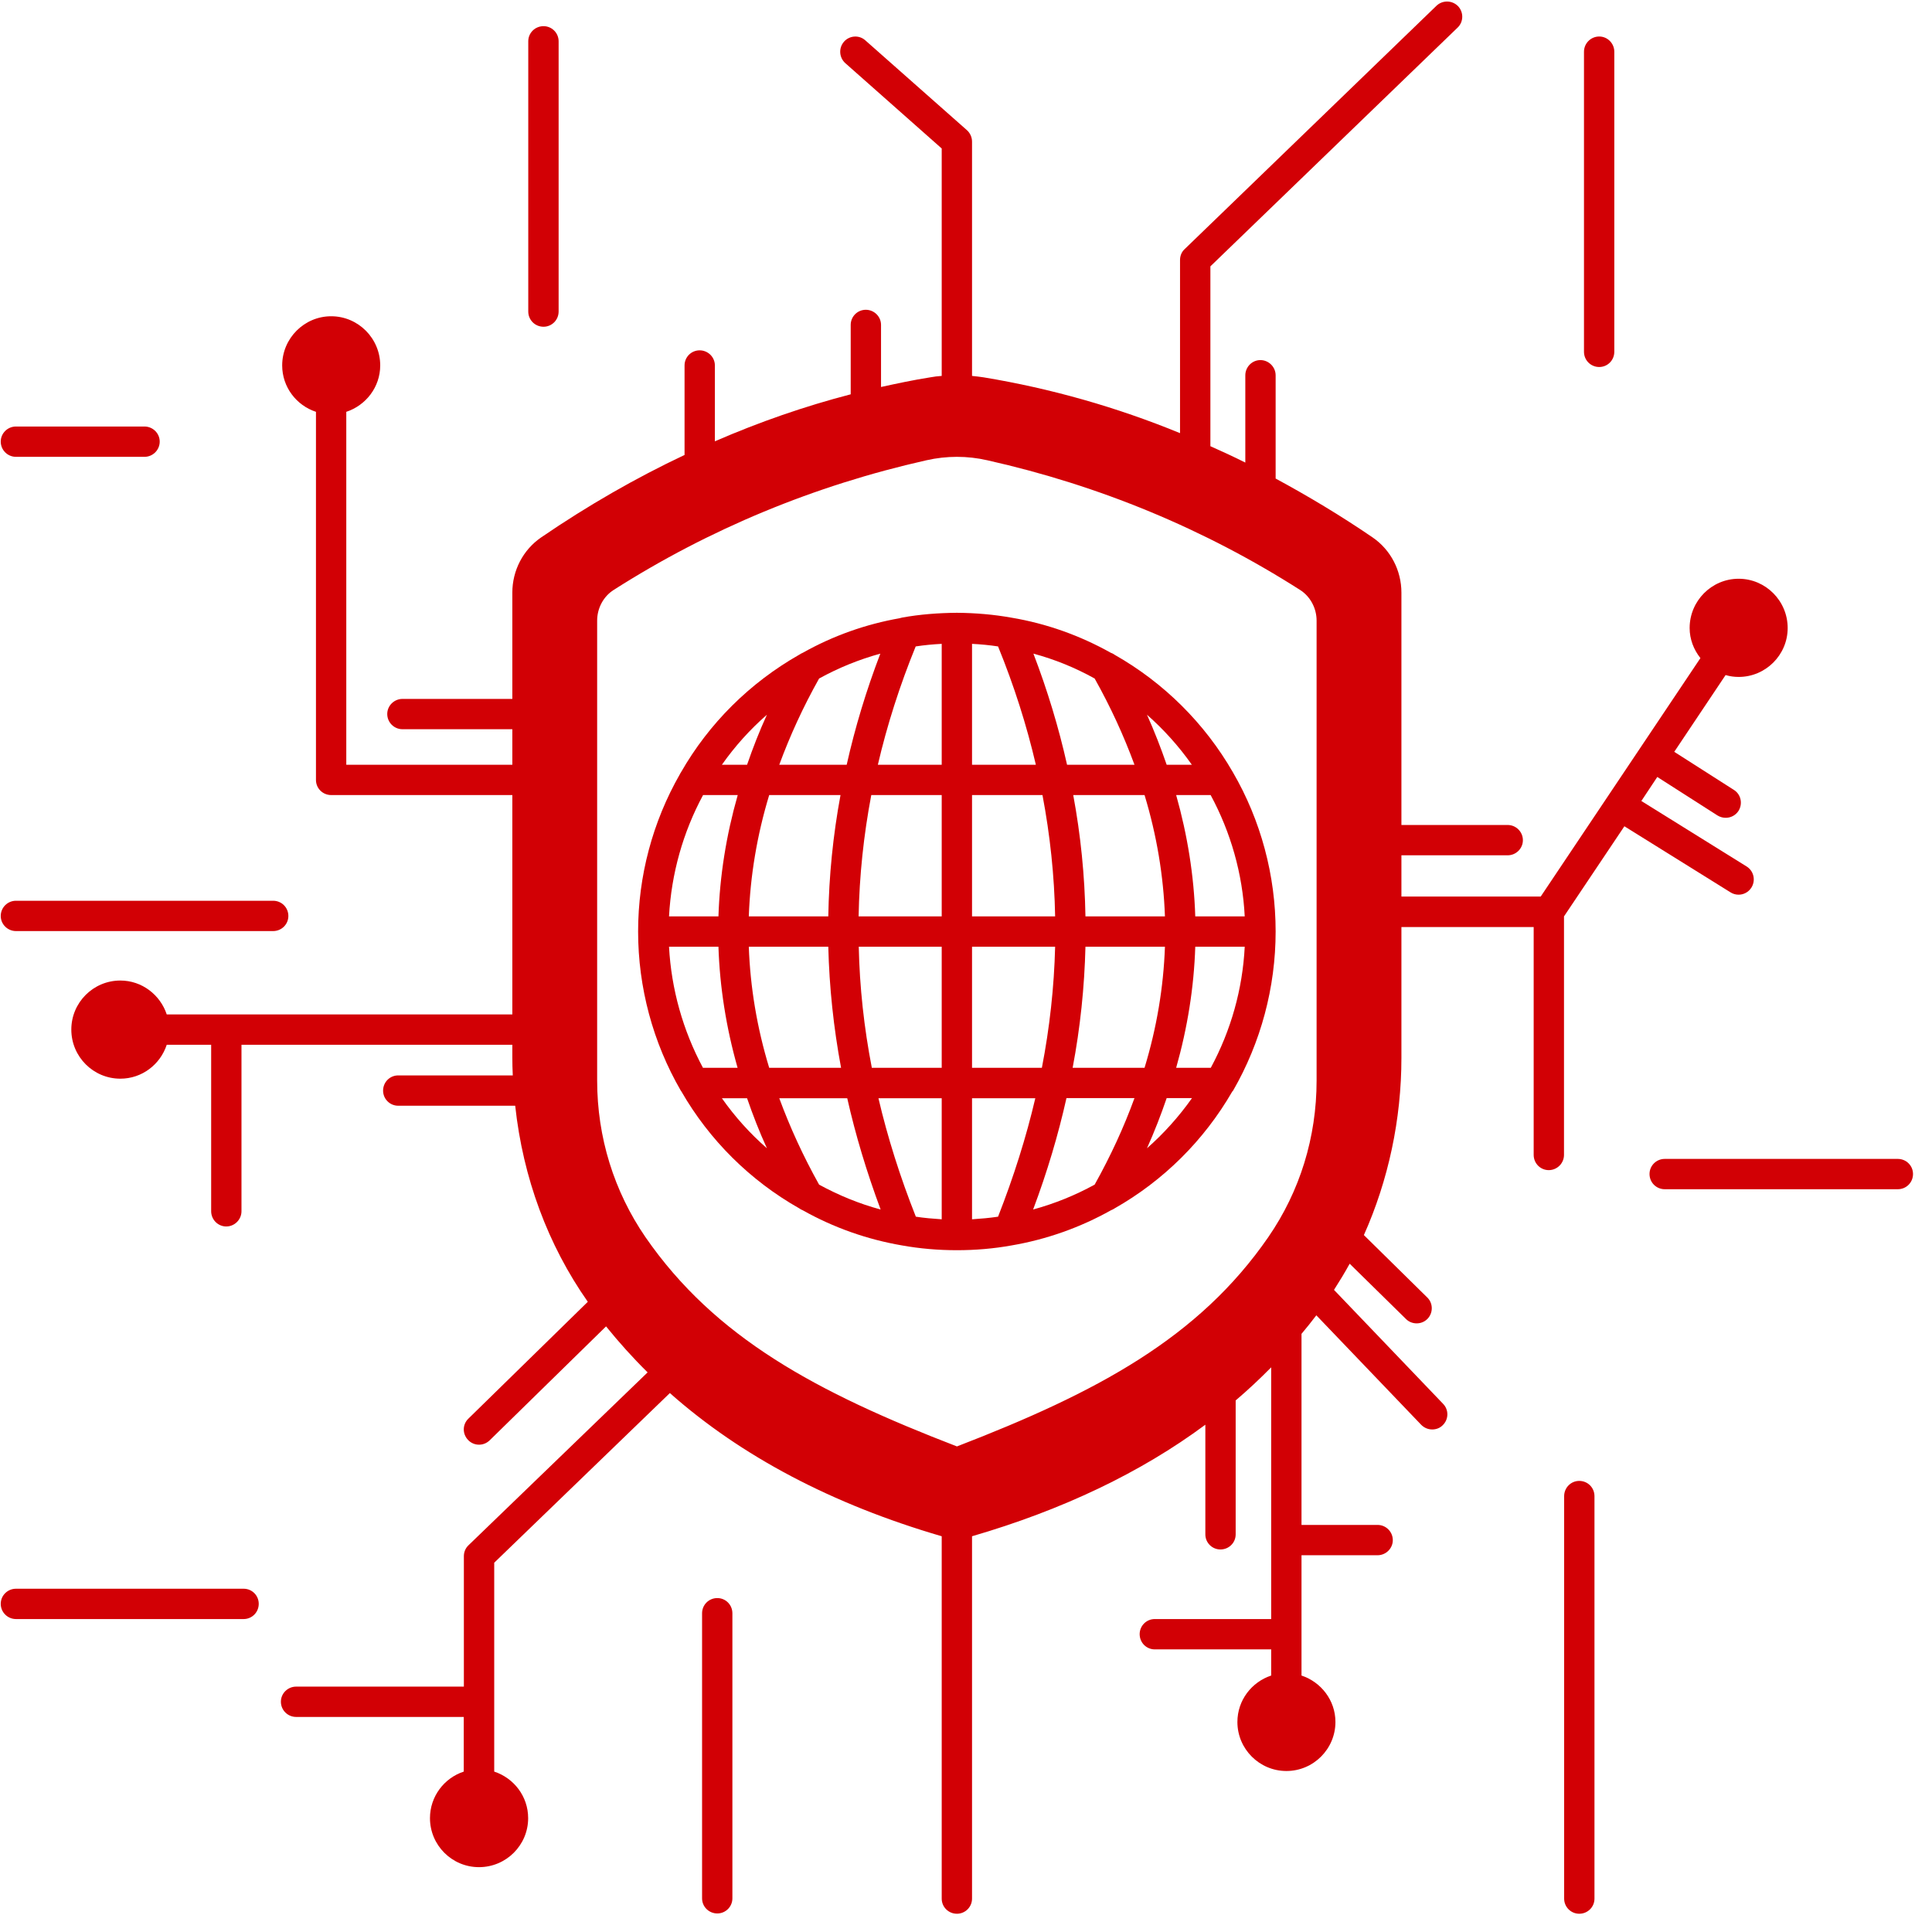
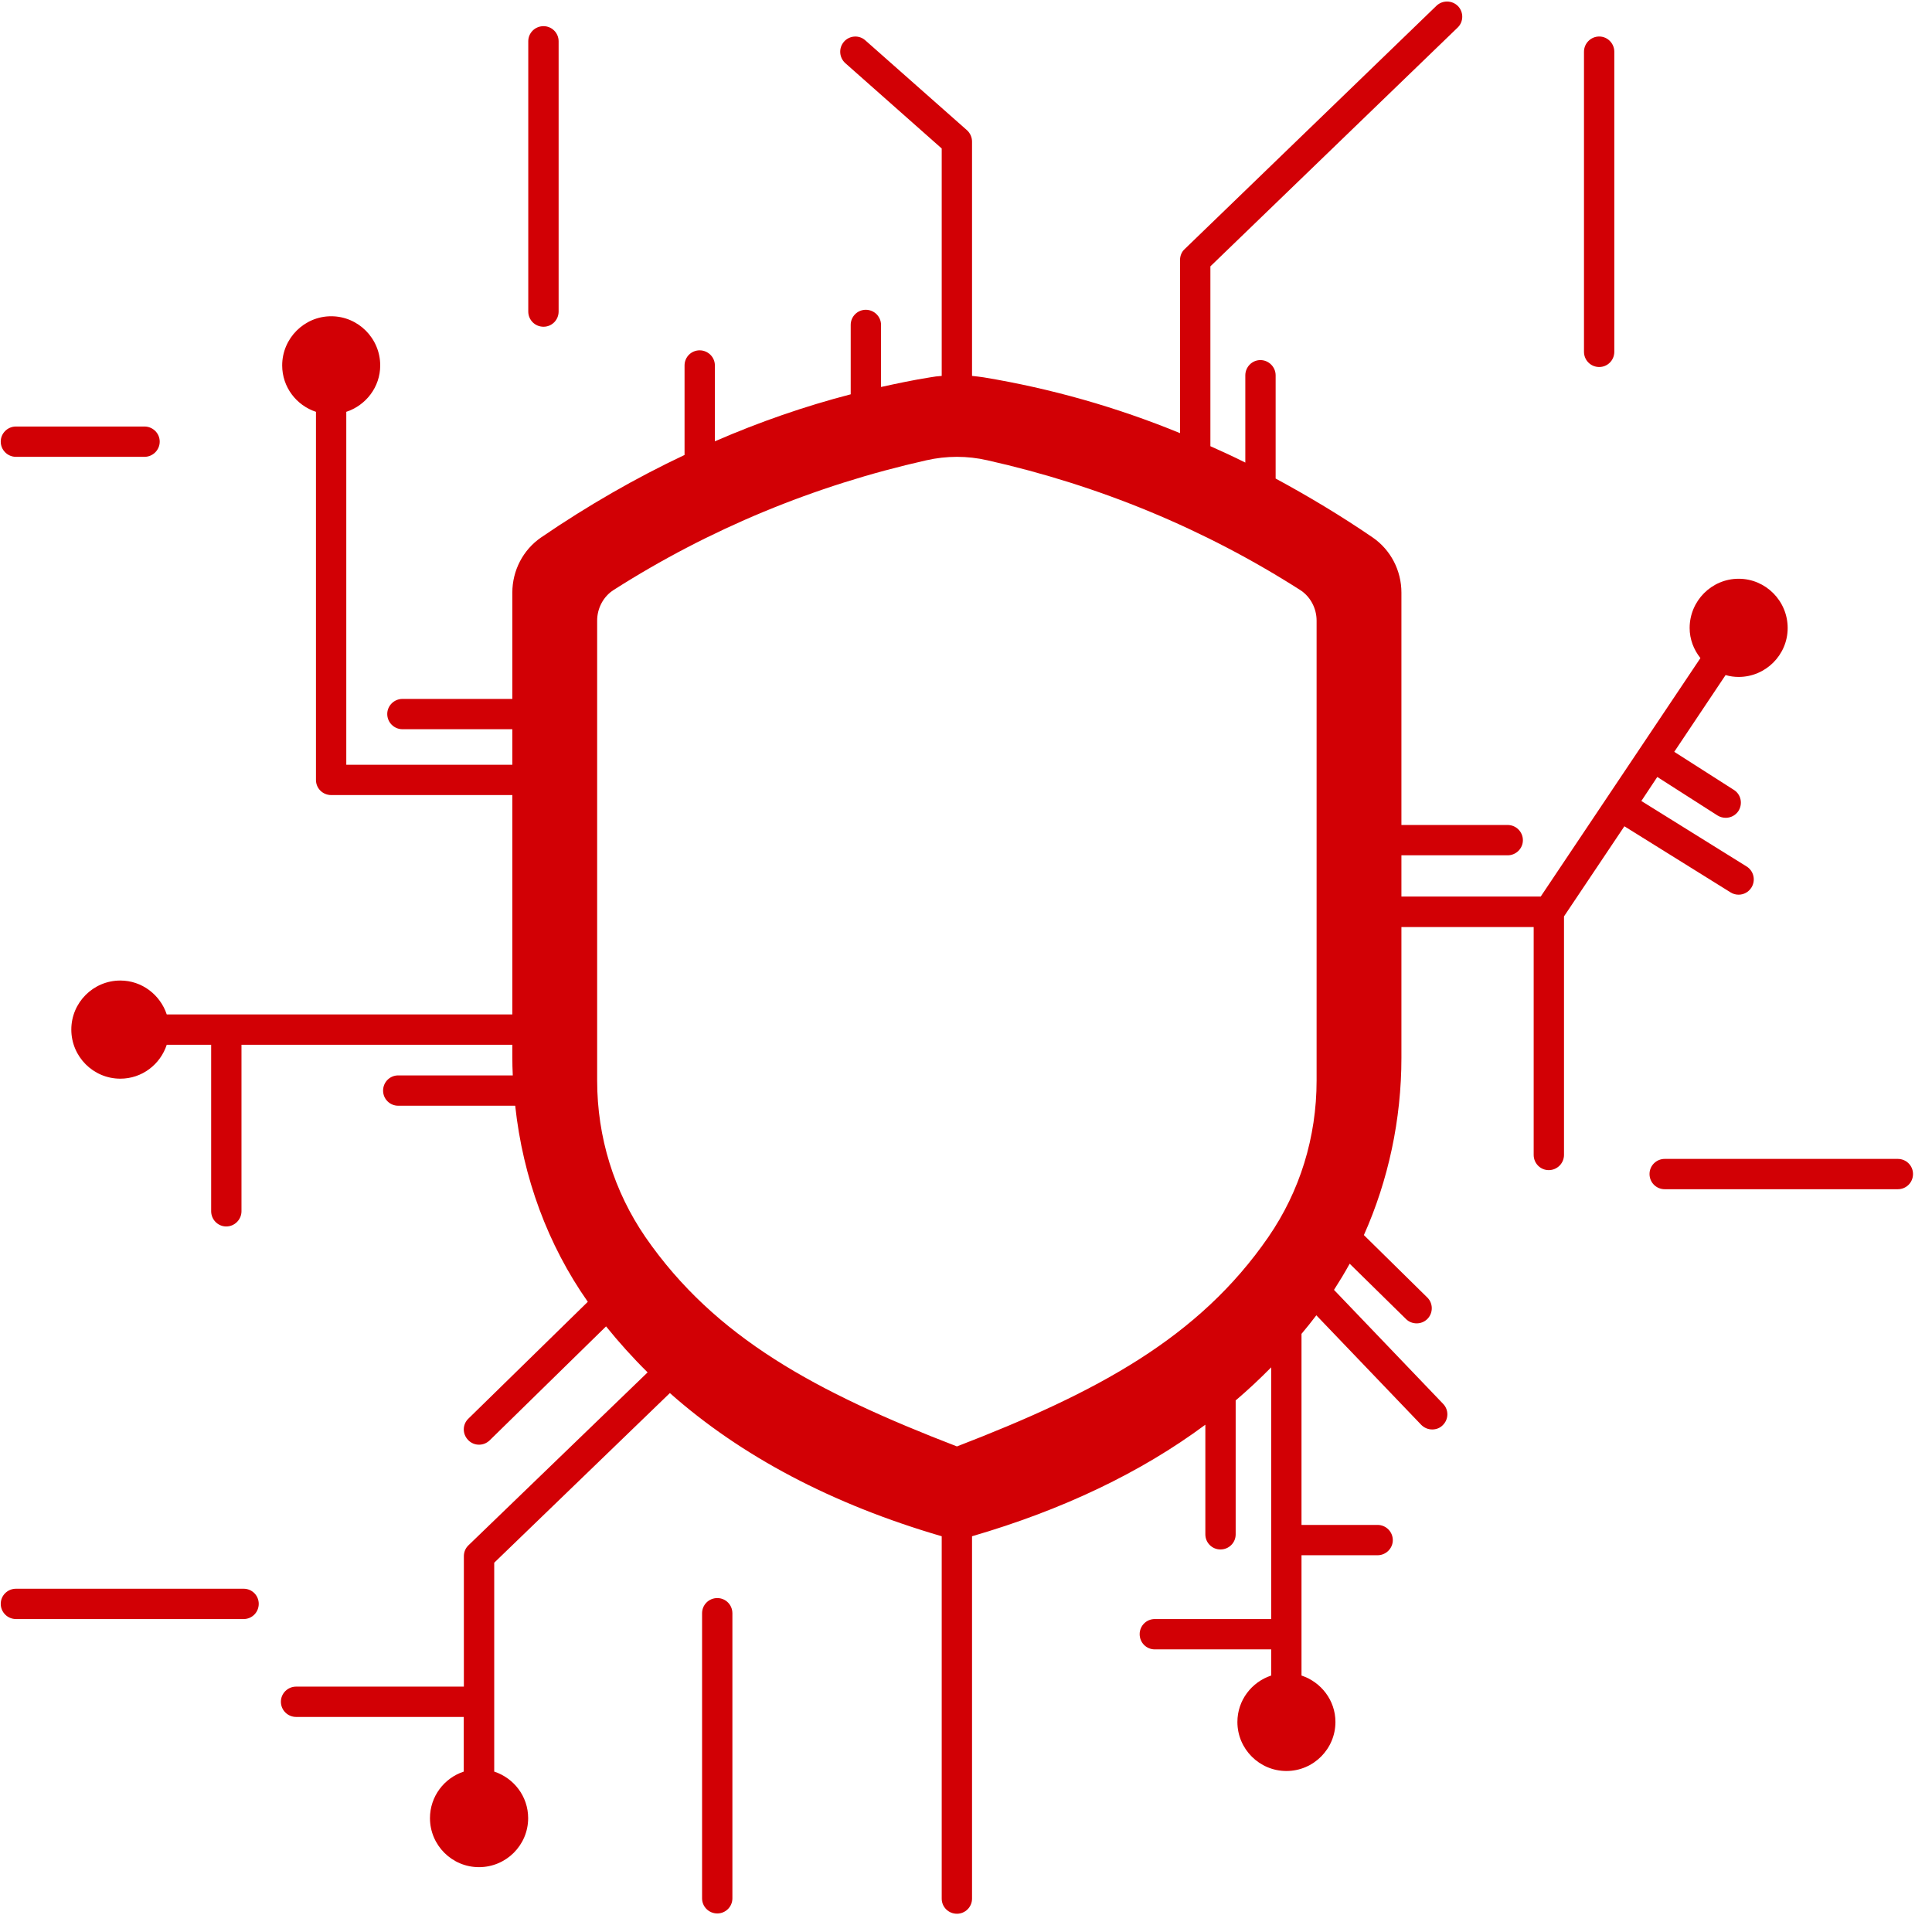
<svg xmlns="http://www.w3.org/2000/svg" width="70" zoomAndPan="magnify" viewBox="0 0 52.5 52.5" height="70" preserveAspectRatio="xMidYMid meet" version="1.0">
  <defs>
    <clipPath id="25e2bb9f4b">
-       <path d="M 42 40 L 44 40 L 44 52.004 L 42 52.004 Z M 42 40 " clip-rule="nonzero" />
-     </clipPath>
+       </clipPath>
    <clipPath id="927350ab95">
      <path d="M 1 0 L 49 0 L 49 52.004 L 1 52.004 Z M 1 0 " clip-rule="nonzero" />
    </clipPath>
  </defs>
-   <path fill="#d20005" d="M 30.289 17.793 C 30.258 17.77 30.223 17.75 30.184 17.738 C 29.348 17.27 28.441 16.945 27.488 16.785 C 27.012 16.699 26.512 16.656 26.008 16.652 C 26.008 16.652 26.004 16.652 26.004 16.652 C 26 16.652 26 16.652 25.996 16.652 C 25.496 16.656 24.992 16.695 24.52 16.781 C 24.504 16.785 24.484 16.789 24.469 16.793 C 24.465 16.793 24.461 16.793 24.461 16.797 C 23.523 16.961 22.637 17.277 21.816 17.738 C 21.781 17.754 21.746 17.77 21.715 17.793 C 20.375 18.555 19.266 19.656 18.504 20.988 C 18.496 21 18.488 21.016 18.48 21.027 C 18.48 21.031 18.477 21.035 18.477 21.035 C 17.734 22.332 17.34 23.809 17.34 25.312 C 17.34 26.832 17.742 28.328 18.5 29.637 C 18.5 29.641 18.508 29.645 18.512 29.652 C 19.277 30.984 20.387 32.082 21.719 32.836 C 21.746 32.855 21.777 32.875 21.812 32.887 C 22.652 33.359 23.559 33.68 24.516 33.844 C 24.996 33.93 25.496 33.973 26.004 33.973 C 26.508 33.973 27.008 33.93 27.484 33.844 C 28.445 33.68 29.355 33.355 30.191 32.887 C 30.227 32.875 30.258 32.855 30.289 32.836 C 31.617 32.082 32.719 30.988 33.484 29.664 C 33.492 29.652 33.5 29.645 33.508 29.637 C 34.262 28.328 34.664 26.832 34.664 25.312 C 34.664 23.789 34.262 22.293 33.504 20.988 C 32.738 19.656 31.625 18.551 30.289 17.793 Z M 32.902 29.016 L 31.961 29.016 C 32.27 27.926 32.445 26.824 32.48 25.727 L 33.824 25.727 C 33.766 26.879 33.449 28.004 32.902 29.016 Z M 29.746 32.191 C 29.219 32.48 28.66 32.707 28.074 32.867 C 28.457 31.848 28.758 30.832 28.98 29.84 L 30.828 29.84 C 30.543 30.625 30.18 31.414 29.746 32.191 Z M 26.414 33.133 L 26.414 29.844 L 28.133 29.844 C 27.887 30.898 27.547 31.977 27.121 33.062 C 26.887 33.098 26.652 33.117 26.414 33.133 Z M 24.887 33.062 C 24.457 31.977 24.117 30.898 23.871 29.844 L 25.59 29.844 L 25.59 33.133 C 25.352 33.117 25.117 33.098 24.887 33.062 Z M 22.258 32.191 C 21.824 31.414 21.465 30.629 21.176 29.844 L 23.023 29.844 C 23.246 30.836 23.551 31.848 23.93 32.867 C 23.348 32.711 22.789 32.48 22.258 32.191 Z M 19.102 29.016 C 18.559 28.004 18.242 26.879 18.18 25.727 L 19.523 25.727 C 19.559 26.824 19.734 27.93 20.043 29.016 Z M 19.105 21.605 L 20.047 21.605 C 19.734 22.699 19.559 23.801 19.523 24.902 L 18.18 24.902 C 18.242 23.746 18.559 22.617 19.105 21.605 Z M 22.258 18.438 C 22.785 18.148 23.34 17.922 23.922 17.762 C 23.539 18.762 23.234 19.773 23.008 20.781 L 21.176 20.781 C 21.465 19.996 21.824 19.211 22.258 18.438 Z M 25.59 17.496 L 25.59 20.781 L 23.855 20.781 C 24.105 19.707 24.449 18.629 24.883 17.566 C 25.113 17.531 25.352 17.508 25.59 17.496 Z M 27.121 17.566 C 27.555 18.629 27.898 19.707 28.148 20.781 L 26.414 20.781 L 26.414 17.496 C 26.652 17.508 26.891 17.531 27.121 17.566 Z M 29.746 18.438 C 30.18 19.211 30.539 19.996 30.828 20.781 L 28.996 20.781 C 28.77 19.773 28.465 18.762 28.082 17.762 C 28.664 17.918 29.219 18.145 29.746 18.438 Z M 29.496 24.902 C 29.477 23.801 29.367 22.695 29.164 21.605 L 31.102 21.605 C 31.434 22.699 31.617 23.805 31.656 24.902 Z M 26.414 29.016 L 26.414 25.727 L 28.672 25.727 C 28.645 26.824 28.523 27.926 28.312 29.016 Z M 23.691 29.016 C 23.48 27.93 23.359 26.824 23.336 25.727 L 25.59 25.727 L 25.59 29.016 Z M 25.59 21.605 L 25.59 24.902 L 23.332 24.902 C 23.352 23.801 23.469 22.695 23.676 21.605 Z M 26.414 24.902 L 26.414 21.605 L 28.328 21.605 C 28.535 22.695 28.652 23.801 28.672 24.902 Z M 22.84 21.605 C 22.637 22.695 22.527 23.801 22.508 24.902 L 20.348 24.902 C 20.387 23.805 20.57 22.699 20.902 21.605 Z M 20.348 25.727 L 22.508 25.727 C 22.535 26.824 22.652 27.93 22.855 29.016 L 20.902 29.016 C 20.57 27.926 20.387 26.824 20.348 25.727 Z M 29.148 29.016 C 29.355 27.926 29.469 26.824 29.496 25.727 L 31.656 25.727 C 31.617 26.824 31.434 27.926 31.102 29.016 Z M 32.48 24.902 C 32.445 23.801 32.27 22.699 31.961 21.605 L 32.898 21.605 C 33.445 22.617 33.766 23.746 33.824 24.902 Z M 32.387 20.781 L 31.703 20.781 C 31.547 20.328 31.371 19.875 31.168 19.422 C 31.625 19.824 32.035 20.281 32.387 20.781 Z M 20.84 19.422 C 20.633 19.875 20.457 20.328 20.301 20.781 L 19.617 20.781 C 19.969 20.281 20.379 19.824 20.84 19.422 Z M 19.617 29.844 L 20.301 29.844 C 20.457 30.297 20.633 30.75 20.84 31.203 C 20.379 30.801 19.969 30.344 19.617 29.844 Z M 31.168 31.203 C 31.371 30.75 31.547 30.297 31.703 29.84 L 32.391 29.84 C 32.035 30.344 31.625 30.801 31.168 31.203 Z M 31.168 31.203 " fill-opacity="1" fill-rule="nonzero" />
  <path fill="#d20005" d="M 43.457 9.973 C 43.684 9.973 43.867 9.789 43.867 9.559 L 43.867 1.406 C 43.867 1.18 43.684 0.992 43.457 0.992 C 43.227 0.992 43.043 1.18 43.043 1.406 L 43.043 9.559 C 43.043 9.789 43.227 9.973 43.457 9.973 Z M 43.457 9.973 " fill-opacity="1" fill-rule="nonzero" />
  <path fill="#d20005" d="M 14.77 8.879 C 14.996 8.879 15.18 8.695 15.18 8.465 L 15.18 1.121 C 15.18 0.895 14.996 0.711 14.77 0.711 C 14.539 0.711 14.355 0.895 14.355 1.121 L 14.355 8.465 C 14.355 8.695 14.539 8.879 14.77 8.879 Z M 14.77 8.879 " fill-opacity="1" fill-rule="nonzero" />
-   <path fill="#d20005" d="M 0.434 25.301 L 7.422 25.301 C 7.652 25.301 7.836 25.117 7.836 24.891 C 7.836 24.66 7.652 24.477 7.422 24.477 L 0.434 24.477 C 0.207 24.477 0.02 24.66 0.02 24.891 C 0.02 25.117 0.207 25.301 0.434 25.301 Z M 0.434 25.301 " fill-opacity="1" fill-rule="nonzero" />
  <path fill="#d20005" d="M 6.621 43.172 L 0.434 43.172 C 0.207 43.172 0.02 43.355 0.02 43.582 C 0.02 43.812 0.207 43.996 0.434 43.996 L 6.621 43.996 C 6.848 43.996 7.031 43.812 7.031 43.582 C 7.031 43.355 6.848 43.172 6.621 43.172 Z M 6.621 43.172 " fill-opacity="1" fill-rule="nonzero" />
-   <path fill="#d20005" d="M 19.492 43.426 C 19.262 43.426 19.078 43.609 19.078 43.84 L 19.078 51.586 C 19.078 51.812 19.262 51.996 19.492 51.996 C 19.719 51.996 19.902 51.812 19.902 51.586 L 19.902 43.84 C 19.902 43.609 19.719 43.426 19.492 43.426 Z M 19.492 43.426 " fill-opacity="1" fill-rule="nonzero" />
+   <path fill="#d20005" d="M 19.492 43.426 C 19.262 43.426 19.078 43.609 19.078 43.84 L 19.078 51.586 C 19.078 51.812 19.262 51.996 19.492 51.996 C 19.719 51.996 19.902 51.812 19.902 51.586 L 19.902 43.84 C 19.902 43.609 19.719 43.426 19.492 43.426 M 19.492 43.426 " fill-opacity="1" fill-rule="nonzero" />
  <g clip-path="url(#25e2bb9f4b)">
-     <path fill="#d20005" d="M 42.914 40.242 C 42.688 40.242 42.504 40.426 42.504 40.656 L 42.504 51.594 C 42.504 51.82 42.688 52.004 42.914 52.004 C 43.145 52.004 43.328 51.82 43.328 51.594 L 43.328 40.656 C 43.328 40.426 43.145 40.242 42.914 40.242 Z M 42.914 40.242 " fill-opacity="1" fill-rule="nonzero" />
-   </g>
+     </g>
  <path fill="#d20005" d="M 51.57 31.492 L 45.238 31.492 C 45.008 31.492 44.824 31.676 44.824 31.902 C 44.824 32.133 45.008 32.316 45.238 32.316 L 51.57 32.316 C 51.801 32.316 51.984 32.133 51.984 31.902 C 51.984 31.676 51.801 31.492 51.57 31.492 Z M 51.57 31.492 " fill-opacity="1" fill-rule="nonzero" />
  <path fill="#d20005" d="M 0.434 12.414 L 3.926 12.414 C 4.152 12.414 4.34 12.23 4.34 12 C 4.34 11.773 4.152 11.59 3.926 11.59 L 0.434 11.59 C 0.207 11.59 0.02 11.773 0.02 12 C 0.02 12.23 0.207 12.414 0.434 12.414 Z M 0.434 12.414 " fill-opacity="1" fill-rule="nonzero" />
  <g clip-path="url(#927350ab95)">
    <path fill="#d20005" d="M 44.141 22.453 L 47.027 24.25 C 47.094 24.293 47.172 24.312 47.246 24.312 C 47.383 24.312 47.516 24.242 47.594 24.117 C 47.715 23.922 47.656 23.668 47.465 23.547 L 44.602 21.766 L 45.035 21.113 L 46.672 22.16 C 46.742 22.203 46.82 22.223 46.895 22.223 C 47.031 22.223 47.164 22.156 47.242 22.035 C 47.363 21.84 47.309 21.586 47.117 21.465 L 45.496 20.43 L 46.891 18.344 C 47.008 18.379 47.125 18.395 47.246 18.395 C 47.98 18.395 48.578 17.797 48.578 17.066 C 48.578 16.328 47.98 15.727 47.246 15.727 C 46.512 15.727 45.914 16.328 45.914 17.066 C 45.914 17.367 46.023 17.652 46.207 17.883 L 41.867 24.363 L 38.082 24.363 L 38.082 23.242 L 40.969 23.242 C 41.195 23.242 41.383 23.059 41.383 22.832 C 41.383 22.602 41.195 22.418 40.969 22.418 L 38.082 22.418 L 38.082 16.105 C 38.082 15.5 37.789 14.941 37.301 14.605 C 36.434 14.012 35.551 13.484 34.664 13.004 L 34.664 10.199 C 34.664 9.973 34.477 9.785 34.25 9.785 C 34.023 9.785 33.84 9.973 33.84 10.199 L 33.84 12.57 C 33.523 12.41 33.207 12.266 32.891 12.125 L 32.891 7.238 L 39.609 0.75 C 39.773 0.594 39.777 0.332 39.621 0.168 C 39.461 0.004 39.199 0 39.035 0.156 L 32.191 6.77 C 32.109 6.844 32.066 6.953 32.066 7.066 L 32.066 11.77 C 30.34 11.062 28.551 10.555 26.73 10.254 C 26.629 10.238 26.523 10.227 26.414 10.215 L 26.414 3.848 C 26.414 3.73 26.363 3.617 26.277 3.539 L 23.516 1.098 C 23.348 0.945 23.086 0.961 22.934 1.133 C 22.785 1.305 22.801 1.562 22.969 1.715 L 25.59 4.035 L 25.59 10.215 C 25.484 10.223 25.379 10.234 25.277 10.254 C 24.832 10.324 24.387 10.418 23.941 10.516 L 23.941 8.828 C 23.941 8.602 23.754 8.418 23.527 8.418 C 23.301 8.418 23.117 8.602 23.117 8.828 L 23.117 10.715 C 21.867 11.039 20.629 11.469 19.426 11.992 L 19.426 9.93 C 19.426 9.703 19.238 9.52 19.012 9.52 C 18.785 9.52 18.602 9.703 18.602 9.93 L 18.602 12.363 C 17.285 12.984 15.977 13.734 14.703 14.605 C 14.215 14.941 13.922 15.5 13.922 16.105 L 13.922 18.992 L 10.938 18.992 C 10.711 18.992 10.523 19.176 10.523 19.402 C 10.523 19.633 10.711 19.816 10.938 19.816 L 13.922 19.816 L 13.922 20.781 L 9.41 20.781 L 9.41 11.191 C 9.941 11.016 10.332 10.52 10.332 9.93 C 10.332 9.195 9.734 8.594 9 8.594 C 8.266 8.594 7.668 9.195 7.668 9.93 C 7.668 10.52 8.055 11.016 8.586 11.191 L 8.586 21.195 C 8.586 21.422 8.77 21.605 9 21.605 L 13.922 21.605 L 13.922 27.566 L 4.531 27.566 C 4.355 27.035 3.859 26.645 3.27 26.645 C 2.535 26.645 1.938 27.242 1.938 27.977 C 1.938 28.715 2.535 29.312 3.27 29.312 C 3.859 29.312 4.355 28.926 4.531 28.391 L 5.738 28.391 L 5.738 32.914 C 5.738 33.141 5.922 33.328 6.148 33.328 C 6.375 33.328 6.562 33.141 6.562 32.914 L 6.562 28.391 L 13.922 28.391 L 13.922 28.734 C 13.922 28.891 13.926 29.055 13.934 29.223 L 10.82 29.223 C 10.594 29.223 10.41 29.406 10.41 29.637 C 10.41 29.863 10.594 30.047 10.82 30.047 L 14 30.047 C 14.211 32.004 14.887 33.828 15.973 35.375 L 12.727 38.551 C 12.562 38.711 12.562 38.969 12.723 39.133 C 12.801 39.215 12.91 39.258 13.016 39.258 C 13.121 39.258 13.223 39.219 13.305 39.141 L 16.469 36.043 C 16.816 36.473 17.191 36.891 17.598 37.293 L 12.73 41.992 C 12.648 42.07 12.605 42.176 12.605 42.289 L 12.605 45.832 L 8.047 45.832 C 7.82 45.832 7.633 46.016 7.633 46.242 C 7.633 46.473 7.82 46.656 8.047 46.656 L 12.602 46.656 L 12.602 48.141 C 12.07 48.316 11.684 48.816 11.684 49.406 C 11.684 50.141 12.281 50.738 13.016 50.738 C 13.754 50.738 14.352 50.141 14.352 49.406 C 14.352 48.812 13.961 48.316 13.43 48.141 L 13.43 42.465 L 18.203 37.855 C 20.137 39.57 22.617 40.879 25.59 41.746 L 25.59 51.594 C 25.59 51.82 25.773 52.004 26.004 52.004 C 26.23 52.004 26.414 51.82 26.414 51.594 L 26.414 41.746 C 28.871 41.031 31 40.016 32.754 38.715 L 32.754 41.695 C 32.754 41.922 32.938 42.105 33.164 42.105 C 33.395 42.105 33.578 41.922 33.578 41.695 L 33.578 38.055 C 33.914 37.77 34.234 37.469 34.543 37.156 L 34.543 43.996 L 31.379 43.996 C 31.152 43.996 30.969 44.18 30.969 44.406 C 30.969 44.637 31.152 44.82 31.379 44.82 L 34.543 44.82 L 34.543 45.531 C 34.012 45.707 33.625 46.203 33.625 46.793 C 33.625 47.527 34.223 48.125 34.957 48.125 C 35.691 48.125 36.289 47.527 36.289 46.793 C 36.289 46.203 35.898 45.707 35.367 45.531 L 35.367 42.262 L 37.434 42.262 C 37.66 42.262 37.848 42.078 37.848 41.852 C 37.848 41.621 37.66 41.438 37.434 41.438 L 35.367 41.438 L 35.367 36.246 C 35.504 36.082 35.641 35.914 35.77 35.742 L 38.621 38.719 C 38.703 38.801 38.809 38.844 38.918 38.844 C 39.023 38.844 39.125 38.809 39.203 38.73 C 39.367 38.574 39.375 38.312 39.215 38.148 L 36.25 35.051 C 36.398 34.82 36.543 34.582 36.676 34.34 L 38.207 35.844 C 38.285 35.922 38.391 35.961 38.496 35.961 C 38.602 35.961 38.707 35.922 38.789 35.84 C 38.949 35.676 38.945 35.414 38.785 35.258 L 37.062 33.562 C 37.727 32.074 38.082 30.418 38.082 28.746 L 38.082 25.191 L 41.676 25.191 L 41.676 31.383 C 41.676 31.613 41.859 31.797 42.086 31.797 C 42.312 31.797 42.5 31.613 42.5 31.383 L 42.5 24.902 Z M 35.777 16.863 L 35.777 29.363 C 35.777 30.902 35.324 32.371 34.465 33.617 C 32.578 36.352 29.824 37.832 26.004 39.305 C 22.18 37.832 19.43 36.352 17.539 33.617 C 16.684 32.371 16.227 30.902 16.227 29.363 L 16.227 16.863 C 16.227 16.527 16.398 16.207 16.676 16.031 C 19.273 14.375 22.133 13.191 25.172 12.508 C 25.449 12.445 25.727 12.414 26.004 12.414 C 26.281 12.414 26.559 12.445 26.832 12.508 C 29.875 13.191 32.734 14.375 35.328 16.031 C 35.605 16.207 35.777 16.527 35.777 16.863 Z M 35.777 16.863 " fill-opacity="1" fill-rule="nonzero" />
  </g>
</svg>